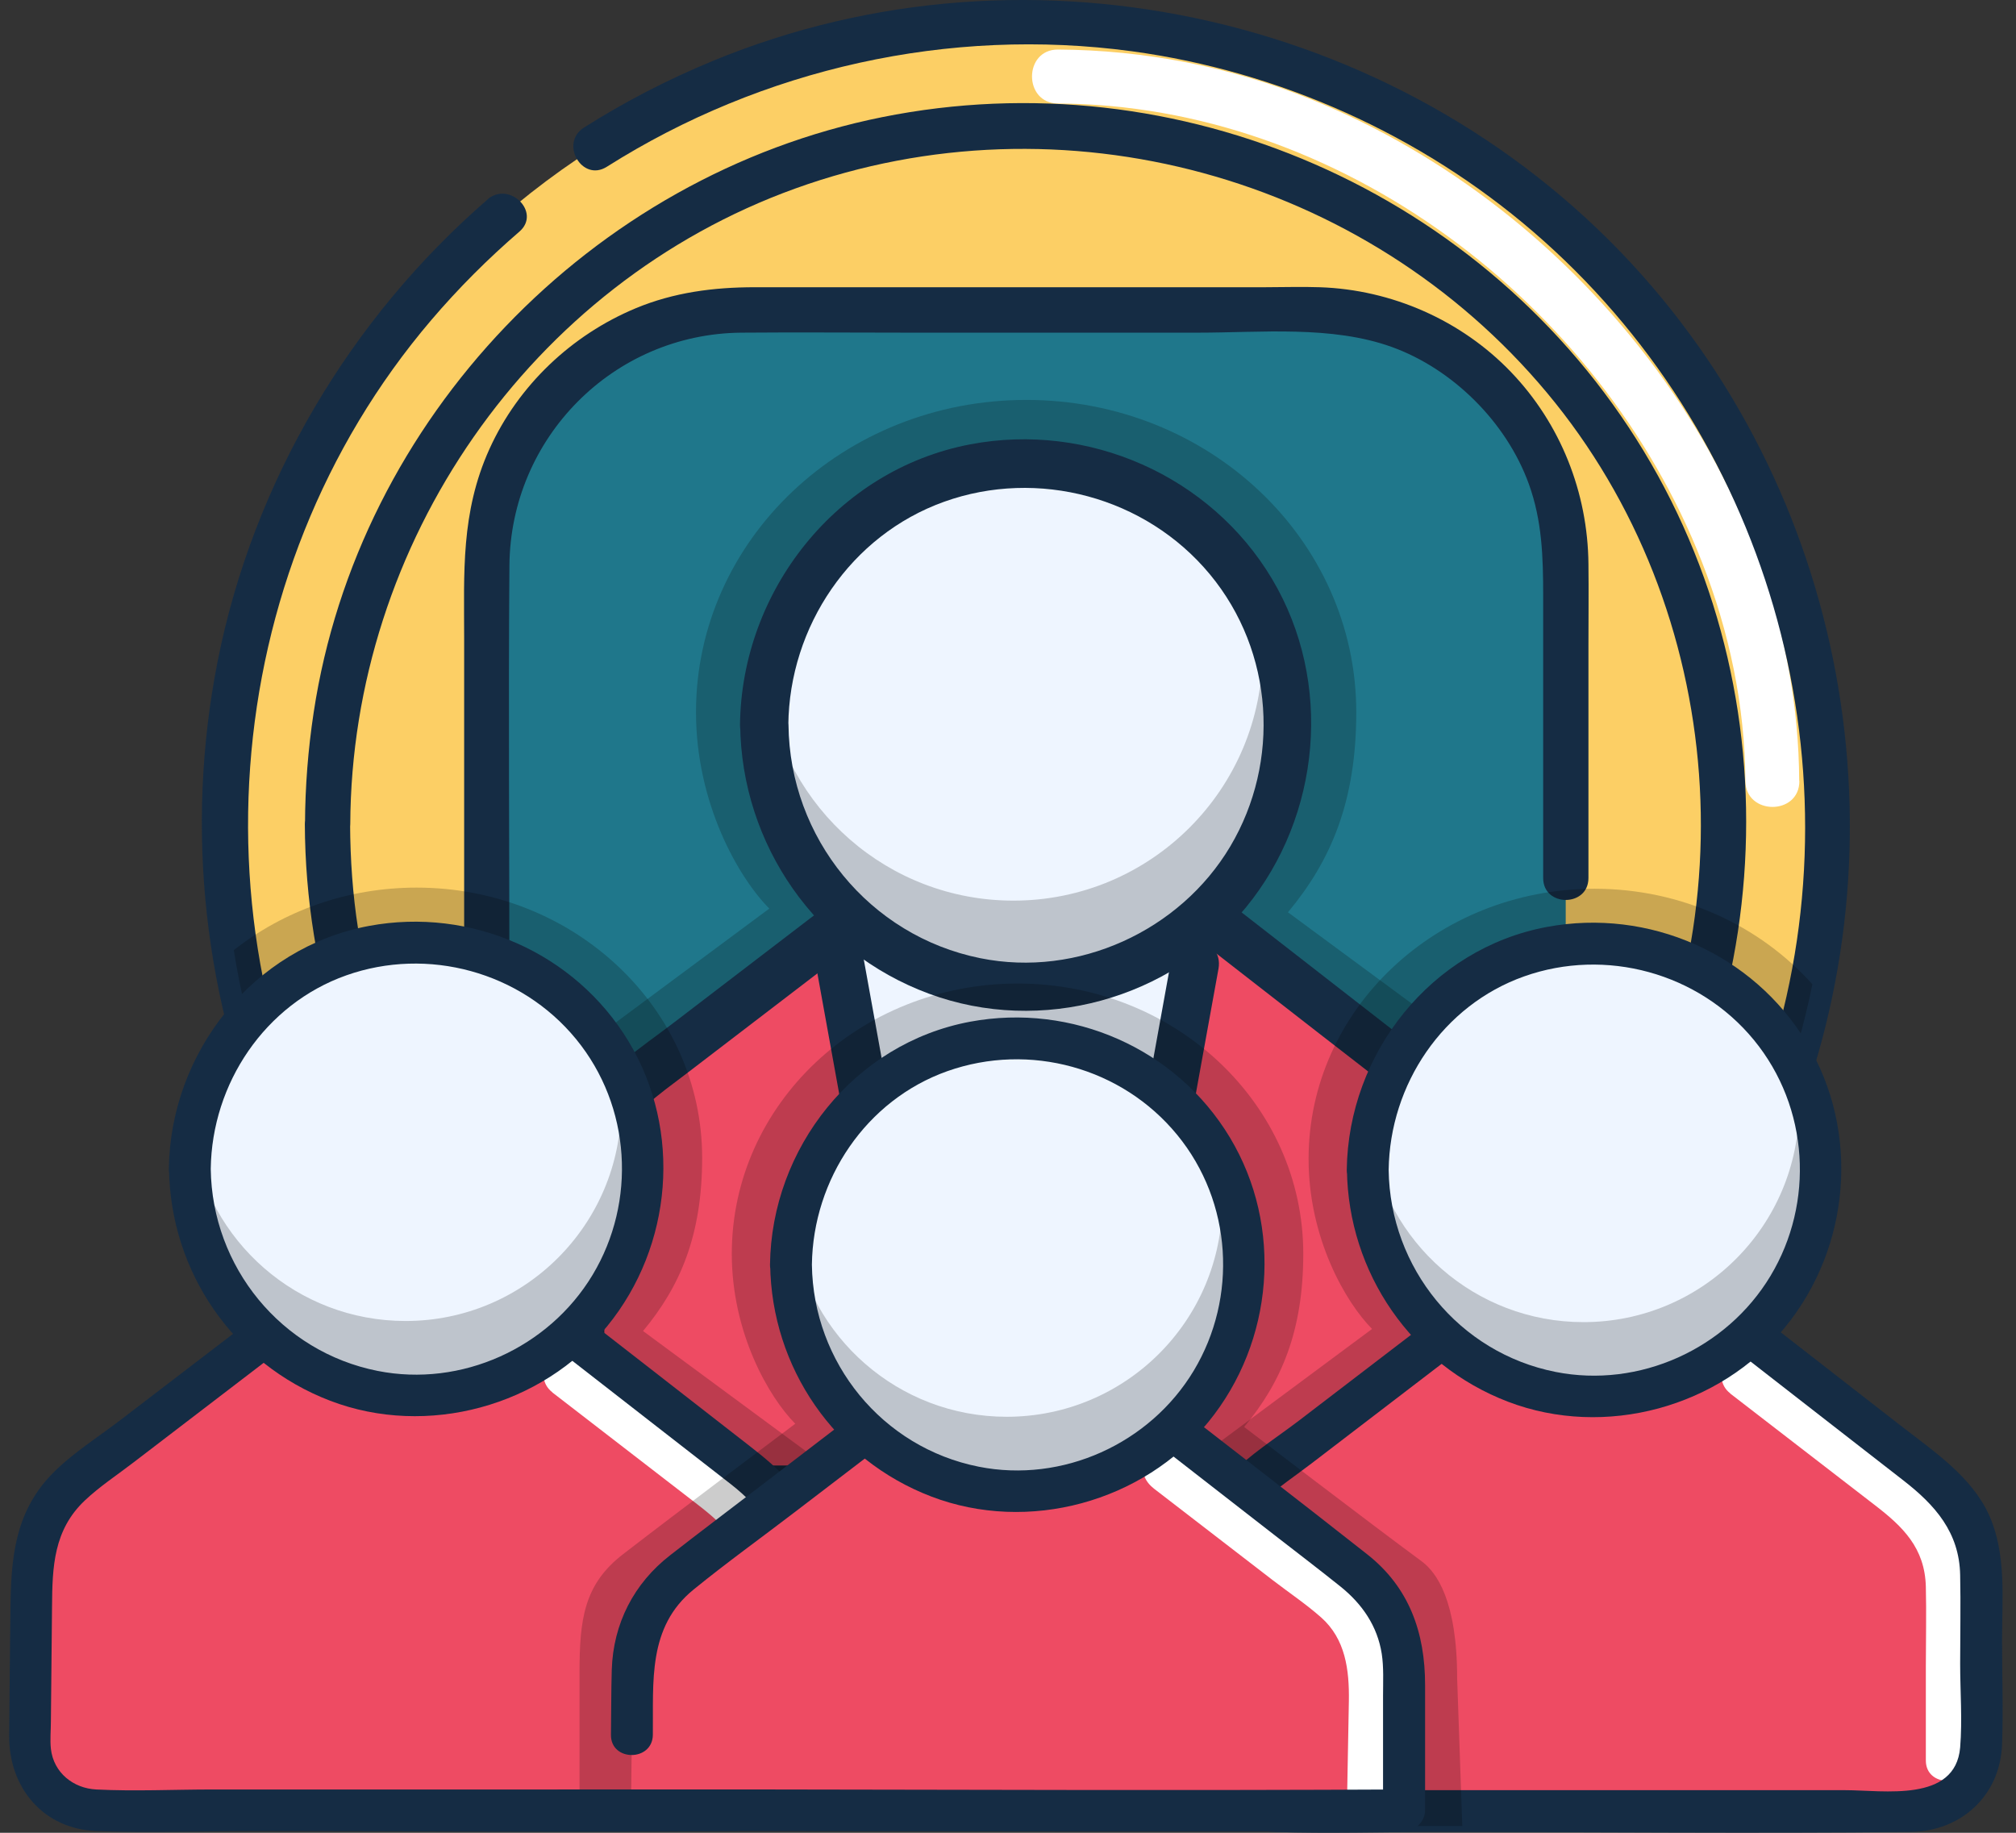
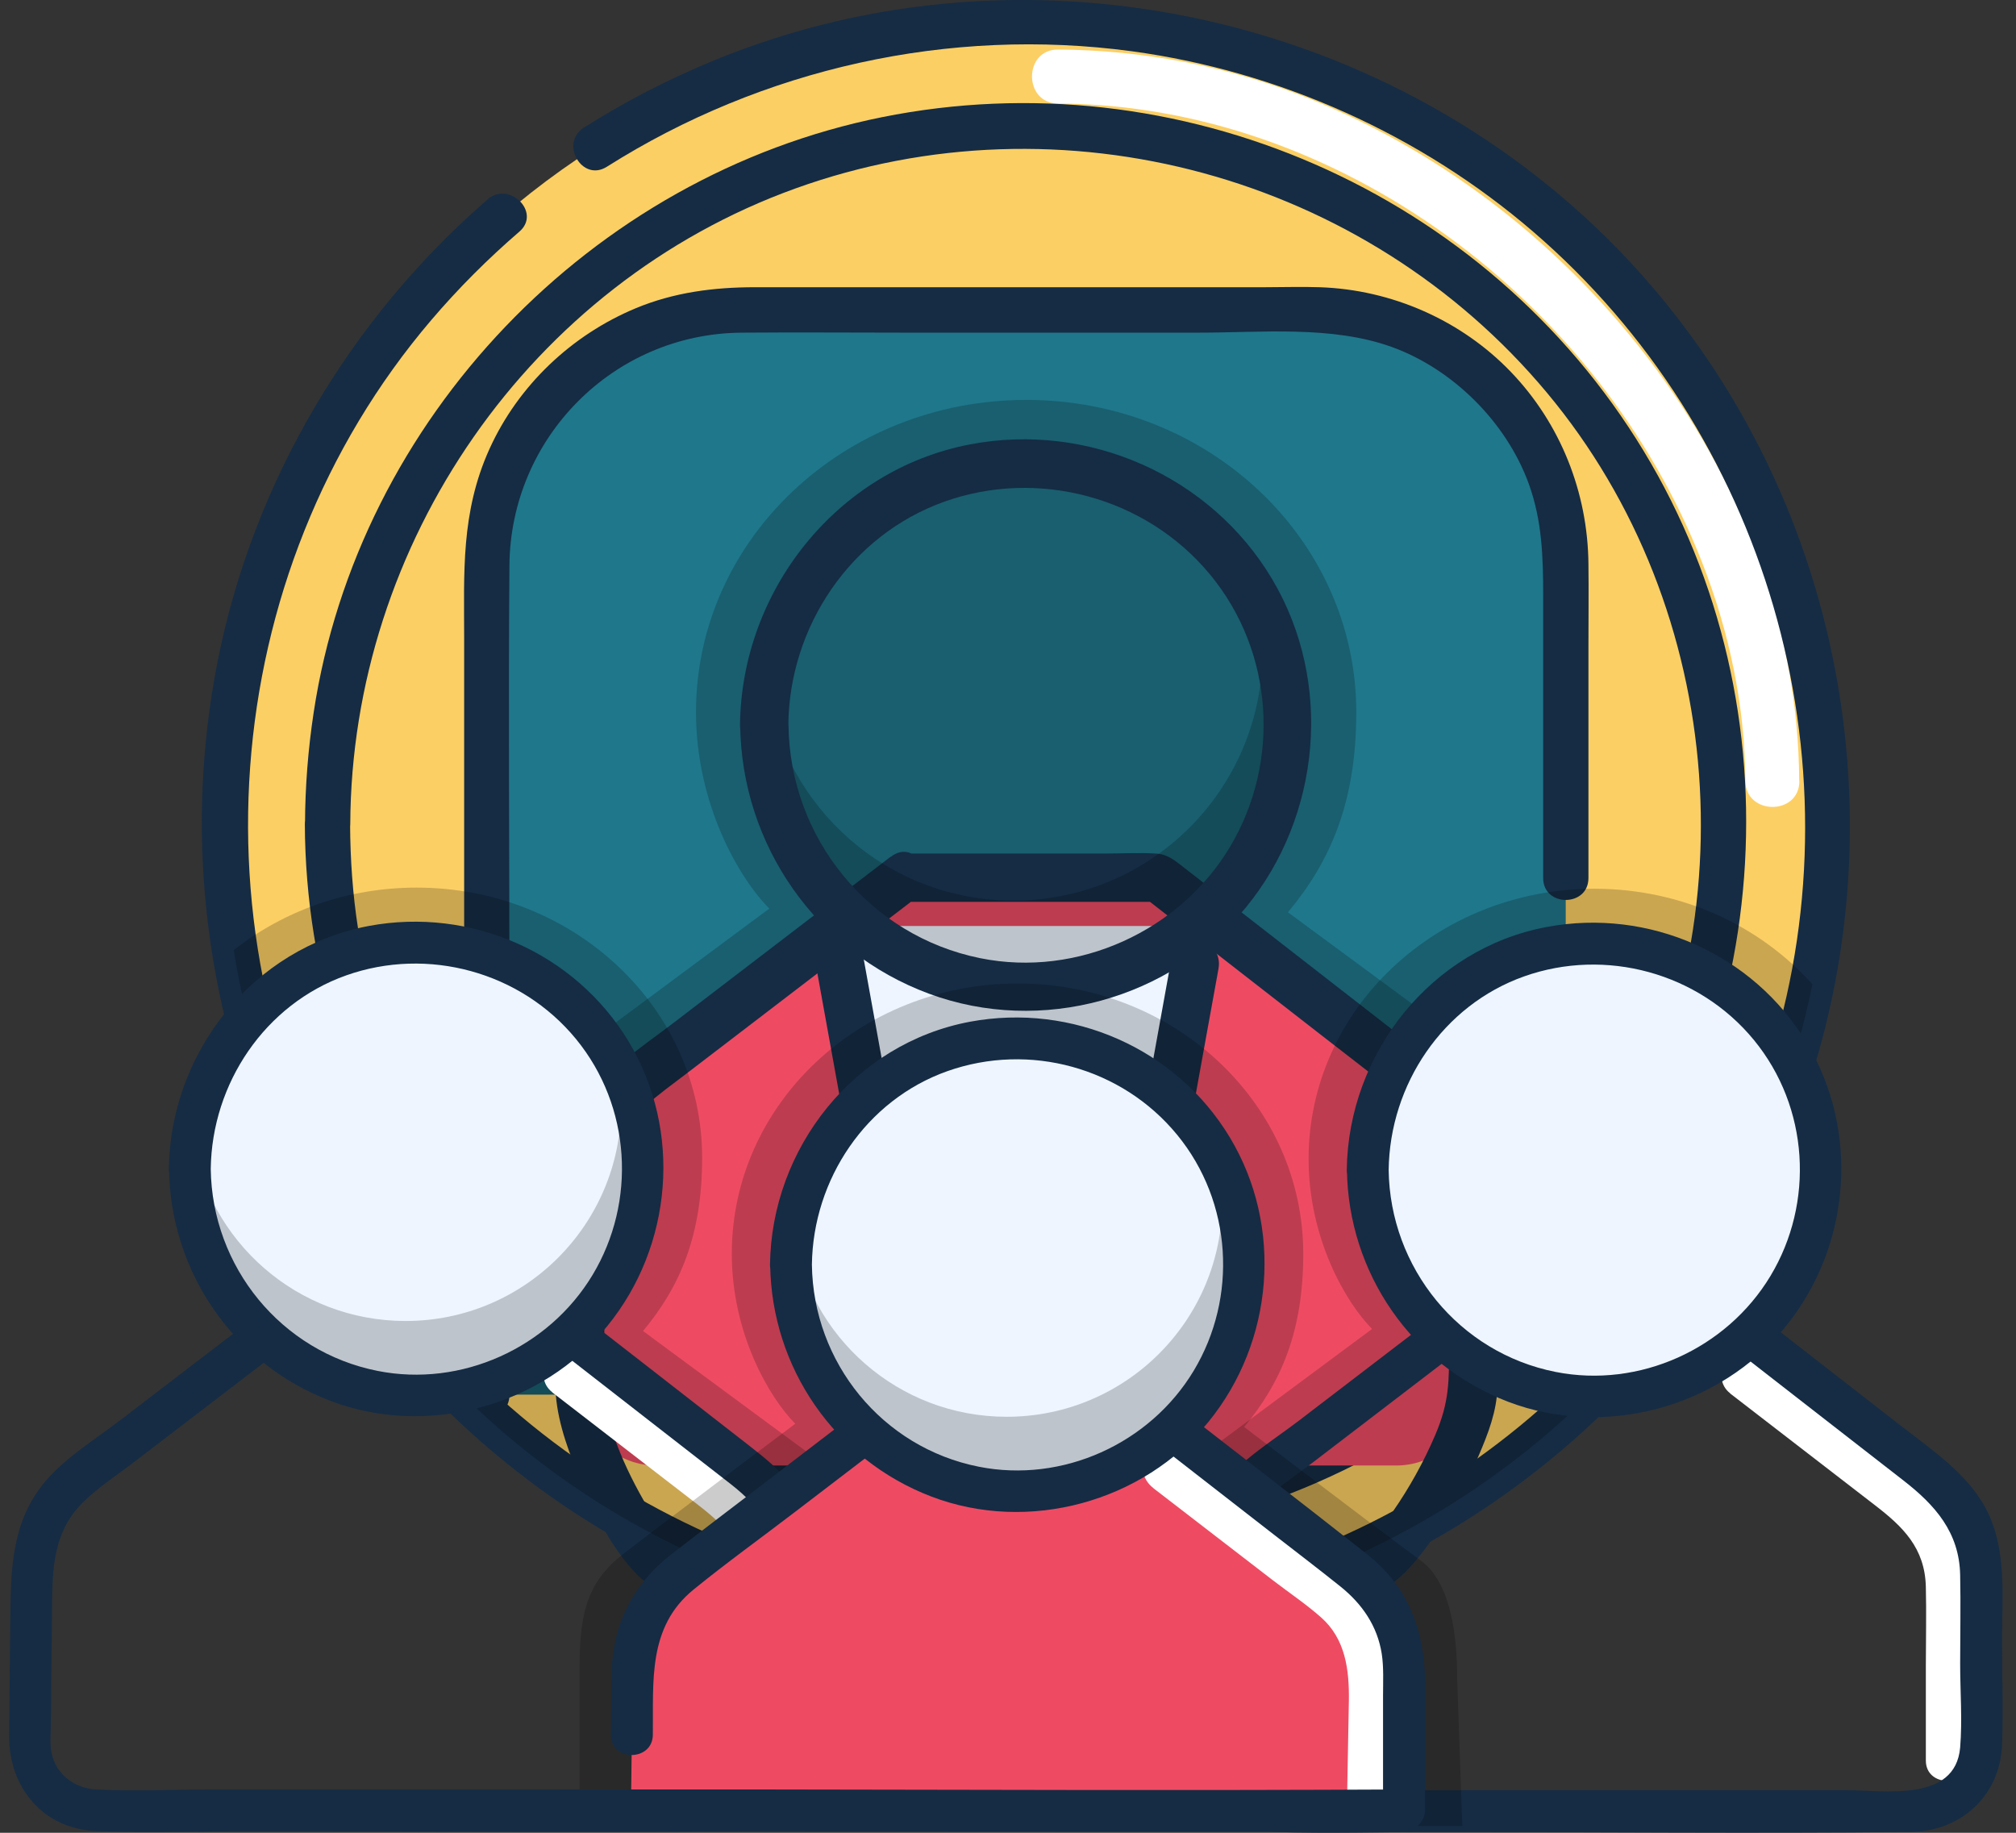
<svg xmlns="http://www.w3.org/2000/svg" width="110" height="100" viewBox="0 0 110 100" fill="none">
  <rect x="0" y="0" width="110" height="100" fill="#333333" stroke="none" />
  <g clip-path="url(#clip0_18199_144544)">
    <path d="M99.762 44.959C99.762 47.957 99.463 50.875 98.891 53.706C95.19 71.913 80.184 86.023 61.52 88.379C59.709 88.607 57.863 88.722 55.99 88.722C53.326 88.722 50.724 88.484 48.201 88.027C29.968 84.757 15.656 70.198 12.755 51.842C12.403 49.601 12.219 47.297 12.219 44.959C12.219 20.783 31.814 1.188 55.99 1.188C80.166 1.188 99.762 20.783 99.762 44.959Z" fill="#FCCF65" />
    <path d="M98.171 42.606C98.092 26.308 86.312 11.38 71.516 5.411C67.147 3.644 62.444 2.73 57.731 2.703C55.841 2.694 55.833 5.639 57.731 5.648C73.072 5.719 87.314 16.514 92.852 30.633C94.356 34.457 95.208 38.492 95.235 42.606C95.243 44.497 98.189 44.505 98.18 42.606H98.171Z" fill="white" />
    <path d="M26.602 10.885C19.094 17.391 13.811 26.314 11.877 36.072C10.066 45.224 11.121 54.771 14.892 63.29C21.96 79.254 38.25 89.848 55.692 89.962C73.151 90.076 89.573 79.712 96.87 63.817C104.272 47.676 101.398 28.283 89.6 15.017C77.064 0.925 56.351 -3.893 38.892 3.325C36.439 4.336 34.092 5.549 31.859 6.964C30.523 7.808 31.754 9.953 33.108 9.101C41.6 3.729 51.789 1.452 61.758 2.797C69.802 3.888 77.494 7.342 83.648 12.635C96.36 23.571 101.573 41.338 96.677 57.4C91.894 73.083 78.004 84.916 61.749 87.114C45.494 89.312 28.633 81.523 19.859 67.413C10.242 51.94 11.692 31.351 23.534 17.461C25.011 15.729 26.62 14.12 28.343 12.635C29.547 11.589 27.789 9.848 26.593 10.885H26.602Z" fill="#152C44" />
    <path d="M16.633 44.959C16.694 61.337 27.077 76.238 42.453 81.917C57.828 87.596 75.877 82.735 86.329 70.023C96.826 57.258 98.277 38.77 89.679 24.598C81.081 10.427 64.29 3.139 48.132 6.392C32.264 9.583 19.543 22.84 17.116 38.867C16.809 40.889 16.65 42.919 16.642 44.968C16.642 46.559 19.103 46.559 19.112 44.968C19.174 29.645 28.914 15.508 43.393 10.286C57.943 5.038 74.505 9.565 84.404 21.425C94.303 33.284 95.587 50.831 87.552 64.08C79.569 77.249 63.745 84.212 48.642 81.126C33.688 78.067 21.951 65.768 19.543 50.708C19.244 48.809 19.112 46.893 19.103 44.968C19.103 43.376 16.624 43.376 16.633 44.968V44.959Z" fill="#152C44" />
    <path d="M85.431 30.772V76.091H26.557V30.772C26.557 23.106 32.772 16.891 40.438 16.891H71.55C79.216 16.891 85.431 23.106 85.431 30.772Z" fill="#1F778B" />
    <g opacity="0.2">
      <path d="M85.431 62.664V76.097H26.557V62.937C27.102 61.389 27.866 60.027 28.86 59.306L41.976 49.574C40.306 47.895 37.976 43.851 37.976 38.858C37.976 29.442 46.038 21.82 55.998 21.82C65.959 21.82 74.003 29.442 74.003 38.858C74.003 43.746 72.614 46.972 70.275 49.776L83.198 59.306C84.13 59.992 84.869 61.231 85.431 62.664Z" fill="black" />
    </g>
    <path d="M86.671 47.892C86.671 43.663 86.671 39.443 86.671 35.215C86.671 33.738 86.689 32.261 86.671 30.775C86.636 26.872 85.15 23.118 82.442 20.296C79.735 17.474 75.937 15.804 72.016 15.672C71.014 15.637 70.003 15.672 69.001 15.672C64.007 15.672 59.023 15.672 54.029 15.672C49.748 15.672 45.458 15.672 41.176 15.672C38.944 15.672 36.772 15.953 34.697 16.815C31.19 18.274 28.28 21.026 26.706 24.498C25.133 27.971 25.326 31.276 25.326 34.828V76.111C25.326 77.703 27.796 77.703 27.796 76.111V54.107C27.796 46.362 27.735 38.608 27.796 30.863C27.849 23.892 33.458 18.212 40.447 18.151C43.497 18.125 46.548 18.151 49.598 18.151H65.361C68.807 18.151 72.658 17.747 75.946 18.933C79.234 20.12 82.187 23.004 83.418 26.406C84.148 28.419 84.201 30.424 84.201 32.525V46.705C84.201 47.109 84.201 47.514 84.201 47.909C84.201 49.501 86.671 49.501 86.671 47.909V47.892Z" fill="#152C44" />
    <path d="M49.256 47.891L34.768 58.985C32.877 60.436 31.752 62.669 31.735 65.051L31.629 75.741C31.603 78.062 33.484 79.961 35.805 79.961H76.183C78.495 79.961 80.359 78.088 80.359 75.785V65.06C80.359 62.669 79.26 60.418 77.37 58.95L63.154 47.891H49.256Z" fill="#EE4B63" />
    <path d="M50.925 79.745L45.826 50.523H65.22L60.455 79.693L50.925 79.745Z" fill="#EEF5FF" />
    <path d="M48.597 46.745L36.808 55.765C34.962 57.181 32.843 58.508 31.648 60.556C30.109 63.185 30.399 66.271 30.373 69.189C30.346 71.475 30.136 73.858 30.329 76.134C30.47 77.787 31.094 79.396 31.735 80.899C32.456 82.605 33.318 84.337 34.575 85.717C35.753 87.018 36.931 87.123 38.514 87.123H44.834C51.12 87.115 57.406 87.106 63.691 87.106C66.188 87.106 68.685 87.106 71.19 87.106C72.263 87.106 73.45 87.255 74.513 87.053C76.026 86.763 77.133 85.356 77.995 84.187C79.085 82.719 79.964 81.093 80.685 79.414C81.195 78.227 81.669 77.005 81.705 75.695C81.731 74.71 81.705 73.726 81.705 72.741C81.705 70.192 81.749 67.642 81.705 65.093C81.643 61.752 79.955 59.273 77.415 57.304C73.151 53.989 68.887 50.666 64.623 47.352C64.131 46.974 63.727 46.605 63.067 46.57C62.144 46.517 61.195 46.57 60.272 46.57H49.283C47.586 46.57 47.586 49.207 49.283 49.207H63.182L62.25 48.82C65.494 51.343 68.746 53.875 71.99 56.398C73.432 57.523 74.883 58.631 76.316 59.765C78.355 61.374 79.067 63.431 79.067 65.937V73.409C79.067 75.37 79.085 76.486 78.311 78.297C77.687 79.756 76.905 81.172 75.999 82.473C75.639 82.983 75.252 83.475 74.804 83.915C74.628 84.082 74.461 84.24 74.258 84.363C74.179 84.416 74.091 84.469 73.995 84.504C74.171 84.433 73.793 84.504 74.048 84.477C73.265 84.53 72.456 84.477 71.674 84.477C61.907 84.477 52.14 84.495 42.373 84.495H37.898C37.661 84.495 37.415 84.521 37.177 84.495C37.397 84.513 37.063 84.433 37.221 84.513C37.037 84.424 36.931 84.337 36.782 84.196C36.289 83.756 35.911 83.176 35.568 82.622C34.355 80.653 33.001 77.884 32.966 75.642C32.931 73.4 33.01 71.334 33.028 69.189C33.045 67.044 32.729 64.46 33.634 62.473C34.434 60.715 35.964 59.721 37.432 58.596L49.045 49.708L49.951 49.014C51.278 47.994 49.968 45.708 48.623 46.737L48.597 46.745Z" fill="#152C44" />
-     <path d="M55.991 53.829C63.881 53.829 70.276 47.433 70.276 39.544C70.276 31.654 63.881 25.258 55.991 25.258C48.101 25.258 41.705 31.654 41.705 39.544C41.705 47.433 48.101 53.829 55.991 53.829Z" fill="#EEF5FF" />
    <g opacity="0.2">
      <path d="M70.276 39.531C70.276 47.425 63.885 53.817 55.991 53.817C48.096 53.817 41.705 47.417 41.705 39.531C41.705 38.845 41.749 38.177 41.846 37.518C42.804 44.094 48.457 49.14 55.296 49.14C62.795 49.14 68.888 43.056 68.888 35.548C68.888 34.625 68.8 33.737 68.615 32.867C69.67 34.854 70.268 37.122 70.268 39.531H70.276Z" fill="black" />
    </g>
    <path d="M40.386 39.543C40.456 46.093 44.535 51.939 50.68 54.215C56.825 56.492 63.876 54.506 67.973 49.521C72.069 44.536 72.764 37.222 69.406 31.587C66.047 25.952 59.375 23.015 52.931 24.246C45.661 25.635 40.456 32.237 40.377 39.552C40.359 41.248 42.997 41.248 43.014 39.552C43.067 34.189 46.408 29.205 51.516 27.376C56.623 25.547 62.505 27.104 66.012 31.332C69.52 35.561 69.871 41.565 67.129 46.18C64.386 50.796 58.803 53.354 53.493 52.282C47.428 51.059 43.085 45.714 43.023 39.552C43.006 37.855 40.368 37.855 40.386 39.552V39.543Z" fill="#152C44" />
    <path d="M44.553 52.851C45.942 60.526 47.331 68.201 48.72 75.875L49.318 79.172C49.617 80.842 52.166 80.13 51.858 78.469C50.469 70.794 49.081 63.119 47.691 55.445L47.094 52.148C46.795 50.477 44.245 51.19 44.553 52.851Z" fill="#152C44" />
    <path d="M63.946 52.148C62.556 59.823 61.167 67.497 59.778 75.172C59.576 76.271 59.383 77.37 59.181 78.469C58.882 80.13 61.422 80.842 61.721 79.172C63.11 71.497 64.499 63.823 65.888 56.148L66.486 52.851C66.785 51.19 64.244 50.477 63.946 52.148Z" fill="#152C44" />
    <g opacity="0.2">
      <path d="M98.891 53.705C95.19 71.912 80.183 86.022 61.52 88.378V84.079C61.994 82.734 62.654 81.556 63.515 80.932L74.865 72.51C73.423 71.059 71.401 67.56 71.401 63.235C71.401 55.086 78.381 48.492 87.005 48.492C91.77 48.492 96.034 50.514 98.891 53.705Z" fill="black" />
    </g>
-     <path d="M81.167 71.062L68.622 80.662C66.987 81.92 66.02 83.854 65.993 85.911L65.897 95.168C65.879 97.181 67.505 98.825 69.51 98.825H104.455C106.45 98.825 108.077 97.208 108.077 95.203V85.92C108.077 83.854 107.119 81.902 105.492 80.636L93.184 71.062H81.158H81.167Z" fill="#EE4B63" />
    <path d="M94.408 76.034C97.037 78.065 99.674 80.096 102.303 82.126C103.824 83.296 105.028 84.456 105.081 86.575C105.116 88.016 105.081 89.458 105.081 90.9V96.061C105.081 97.529 107.367 97.529 107.367 96.061C107.367 92.904 107.437 89.74 107.367 86.575C107.314 84.113 106.118 82.206 104.219 80.737L99.569 77.151C98.233 76.122 96.896 75.085 95.56 74.056C94.4 73.159 93.257 75.137 94.408 76.025V76.034Z" fill="white" />
    <path d="M80.597 70.071L70.856 77.526C69.608 78.475 68.157 79.39 67.067 80.524C65.063 82.616 64.878 85.157 64.852 87.864C64.825 90.177 64.79 92.489 64.781 94.801C64.781 97.614 66.671 99.856 69.564 99.952C72.456 100.049 75.436 99.952 78.373 99.952C86.997 99.952 95.63 100.04 104.245 99.952C106.988 99.926 109.133 97.983 109.238 95.196C109.309 93.297 109.238 91.381 109.238 89.473C109.238 87.223 109.485 84.805 108.544 82.695C107.603 80.585 105.537 79.205 103.691 77.772L94.381 70.528C93.88 70.141 93.449 69.922 92.816 69.913C91.955 69.895 91.085 69.913 90.223 69.913H81.186C79.718 69.913 79.718 72.198 81.186 72.198H93.212L92.403 71.864C94.575 73.552 96.746 75.24 98.909 76.928L103.849 80.77C105.581 82.115 106.909 83.601 106.953 85.939C106.988 87.548 106.953 89.157 106.953 90.774C106.953 92.278 107.076 93.842 106.953 95.346C106.689 98.37 102.768 97.675 100.676 97.675C92.412 97.675 84.148 97.675 75.885 97.675C73.783 97.675 71.656 97.763 69.555 97.675C68.298 97.623 67.216 96.761 67.076 95.46C67.023 94.968 67.076 94.44 67.076 93.948L67.137 87.776C67.164 85.588 67.199 83.548 68.931 81.904C69.74 81.139 70.707 80.506 71.586 79.829C74.742 77.412 77.906 74.994 81.063 72.576L81.766 72.04C82.918 71.161 81.783 69.174 80.614 70.071H80.597Z" fill="#152C44" />
    <path d="M86.997 76.182C93.824 76.182 99.358 70.648 99.358 63.821C99.358 56.995 93.824 51.461 86.997 51.461C80.171 51.461 74.637 56.995 74.637 63.821C74.637 70.648 80.171 76.182 86.997 76.182Z" fill="#EEF5FF" />
    <g opacity="0.2">
-       <path d="M99.358 63.822C99.358 70.653 93.828 76.191 86.997 76.191C80.166 76.191 74.637 70.653 74.637 63.822C74.637 63.233 74.681 62.653 74.76 62.081C75.586 67.769 80.483 72.138 86.399 72.138C92.896 72.138 98.162 66.872 98.162 60.376C98.162 59.576 98.083 58.802 97.925 58.055C98.839 59.778 99.358 61.738 99.358 63.822Z" fill="black" />
-     </g>
+       </g>
    <path d="M73.493 63.822C73.564 69.448 77.019 74.468 82.284 76.481C87.577 78.503 93.836 76.789 97.405 72.411C100.975 68.033 101.502 61.747 98.575 56.886C95.647 52.024 89.959 49.545 84.412 50.574C78.082 51.752 73.564 57.475 73.484 63.831C73.467 65.299 75.753 65.299 75.77 63.831C75.832 59.171 78.724 54.846 83.164 53.273C87.603 51.699 92.684 53.07 95.7 56.745C98.715 60.42 99.005 65.624 96.605 69.615C94.205 73.607 89.441 75.76 84.878 74.855C79.603 73.809 75.841 69.176 75.77 63.831C75.753 62.363 73.467 62.363 73.484 63.831L73.493 63.822Z" fill="#152C44" />
    <g opacity="0.2">
      <path d="M48.202 83.779V88.025C29.969 84.755 15.657 70.197 12.756 51.841C15.455 49.713 18.927 48.43 22.734 48.43C31.34 48.43 38.312 55.032 38.312 63.172C38.312 67.41 37.108 70.197 35.086 72.623L46.277 80.878C47.077 81.467 47.718 82.54 48.202 83.779Z" fill="black" />
    </g>
-     <path d="M16.905 71L4.36 80.6C2.725 81.857 1.758 83.791 1.732 85.848L1.635 95.106C1.617 97.119 3.244 98.763 5.248 98.763H40.202C42.197 98.763 43.824 97.145 43.824 95.141V85.857C43.824 83.791 42.866 81.84 41.239 80.574L28.932 71H16.905Z" fill="#EE4B63" />
    <path d="M30.135 75.972C32.764 78.002 35.401 80.033 38.029 82.064C39.55 83.233 40.755 84.394 40.807 86.512C40.843 87.954 40.807 89.396 40.807 90.838V95.998C40.807 97.466 43.093 97.466 43.093 95.998C43.093 92.842 43.163 89.677 43.093 86.512C43.04 84.051 41.845 82.143 39.946 80.675L35.295 77.088C33.959 76.059 32.623 75.022 31.287 73.994C30.126 73.097 28.983 75.075 30.135 75.963V75.972Z" fill="white" />
    <path d="M16.324 70.016C13.08 72.503 9.828 74.991 6.584 77.47C5.335 78.429 3.885 79.334 2.795 80.468C0.781 82.569 0.597 85.11 0.57 87.818C0.544 90.112 0.518 92.415 0.5 94.71C0.483 97.541 2.364 99.8 5.274 99.906C8.184 100.011 11.094 99.906 13.986 99.906C22.636 99.906 31.287 99.993 39.938 99.906C42.54 99.879 44.737 98.121 44.94 95.44C45.089 93.523 44.949 91.554 44.949 89.638C44.949 87.378 45.212 84.908 44.307 82.789C43.454 80.785 41.845 79.633 40.201 78.35C36.755 75.668 33.318 72.987 29.872 70.314C28.834 69.514 27.067 69.866 25.828 69.866H16.887C15.419 69.866 15.419 72.152 16.887 72.152H28.913L28.105 71.818C30.672 73.813 33.23 75.809 35.797 77.805L39.876 80.978C41.511 82.253 42.628 83.774 42.663 85.936C42.689 87.607 42.663 89.277 42.663 90.956C42.663 92.424 42.83 93.998 42.654 95.457C42.294 98.332 38.337 97.638 36.316 97.638C28.078 97.638 19.832 97.638 11.595 97.638C9.494 97.638 7.357 97.743 5.256 97.638C3.999 97.576 2.926 96.723 2.777 95.422C2.724 94.93 2.777 94.402 2.777 93.91L2.839 87.651C2.856 85.497 2.918 83.484 4.632 81.866C5.441 81.101 6.408 80.468 7.287 79.791C10.443 77.374 13.608 74.956 16.764 72.539L17.467 72.002C18.619 71.123 17.485 69.136 16.316 70.033L16.324 70.016Z" fill="#152C44" />
    <path d="M22.726 76.127C29.552 76.127 35.086 70.593 35.086 63.767C35.086 56.94 29.552 51.406 22.726 51.406C15.899 51.406 10.365 56.94 10.365 63.767C10.365 70.593 15.899 76.127 22.726 76.127Z" fill="#EEF5FF" />
    <g opacity="0.2">
      <path d="M35.086 63.759C35.086 70.59 29.556 76.128 22.726 76.128C15.895 76.128 10.365 70.59 10.365 63.759C10.365 63.17 10.409 62.59 10.488 62.019C11.315 67.707 16.211 72.076 22.128 72.076C28.625 72.076 33.891 66.81 33.891 60.313C33.891 59.513 33.811 58.739 33.653 57.992C34.567 59.715 35.086 61.676 35.086 63.759Z" fill="black" />
    </g>
    <path d="M9.222 63.767C9.292 69.394 12.747 74.413 18.013 76.427C23.305 78.449 29.565 76.734 33.134 72.356C36.703 67.978 37.231 61.693 34.303 56.831C31.376 51.969 25.688 49.49 20.14 50.519C13.811 51.697 9.292 57.42 9.213 63.776C9.195 65.244 11.481 65.244 11.499 63.776C11.56 59.117 14.453 54.791 18.892 53.218C23.332 51.644 28.413 53.016 31.428 56.69C34.444 60.365 34.734 65.57 32.334 69.561C29.934 73.552 25.169 75.706 20.606 74.8C15.332 73.754 11.569 69.121 11.499 63.776C11.481 62.308 9.195 62.308 9.213 63.776L9.222 63.767Z" fill="#152C44" />
    <g opacity="0.2">
      <path d="M79.507 91.572L79.788 99.633H31.621V91.273C31.621 88.38 31.85 86.447 34.004 84.794C36.799 82.631 43.392 77.682 43.392 77.682C41.951 76.231 39.929 72.732 39.929 68.407C39.929 60.258 46.909 53.664 55.524 53.664C64.14 53.664 71.111 60.258 71.111 68.407C71.111 72.635 69.907 75.431 67.885 77.858C67.885 77.858 74.777 83.132 77.573 85.189C78.382 85.787 79.507 87.334 79.507 91.572Z" fill="black" />
    </g>
    <path d="M49.696 76.219L37.151 85.819C35.516 87.076 34.549 89.01 34.523 91.067L34.426 98.751C50.584 98.812 67.876 98.417 76.606 98.751V91.076C76.606 89.01 75.648 87.058 74.021 85.792L61.714 76.219H49.687H49.696Z" fill="#EE4B63" />
    <path d="M62.936 81.201C65.107 82.871 67.278 84.55 69.45 86.221C70.32 86.889 71.261 87.522 72.087 88.251C73.415 89.429 73.626 91.109 73.599 92.814C73.573 94.405 73.538 95.996 73.511 97.588C73.485 99.056 75.762 99.056 75.797 97.588C75.832 96.12 75.85 94.695 75.876 93.254C75.92 91.152 75.78 89.201 74.426 87.46C73.652 86.467 72.544 85.746 71.56 84.981L67.094 81.535C66.1 80.77 65.107 79.996 64.105 79.232C63.612 78.853 62.83 79.161 62.54 79.645C62.188 80.234 62.461 80.832 62.953 81.21L62.936 81.201Z" fill="white" />
    <path d="M30.716 99.904C43.226 99.904 55.727 99.939 68.237 99.93C71.033 99.93 73.82 99.922 76.615 99.904C77.231 99.904 77.758 99.385 77.758 98.761V91.939C77.758 89.082 76.897 86.612 74.593 84.801C70.813 81.82 66.989 78.884 63.191 75.93C62.734 75.57 62.303 75.148 61.705 75.086C60.976 75.007 60.202 75.086 59.464 75.086C56.738 75.086 54.022 75.086 51.297 75.086C50.655 75.086 49.714 74.928 49.116 75.245C48.677 75.473 48.272 75.895 47.877 76.194L41.459 81.108C39.833 82.357 38.189 83.588 36.571 84.853C34.584 86.392 33.459 88.59 33.38 91.104C33.345 92.282 33.354 93.469 33.336 94.656C33.319 96.124 35.604 96.124 35.622 94.656C35.657 91.763 35.323 88.783 37.837 86.735C39.639 85.267 41.538 83.904 43.385 82.489L49.767 77.609C49.82 77.566 50.242 77.319 50.259 77.231C50.242 77.407 49.301 77.381 50.18 77.381H61.723L60.914 77.047C63.78 79.271 66.646 81.504 69.503 83.728C70.716 84.669 71.938 85.601 73.134 86.559C74.329 87.517 75.156 88.722 75.393 90.234C75.507 90.972 75.464 91.763 75.464 92.511V98.779L76.606 97.636C64.879 97.697 53.143 97.653 41.415 97.636C37.846 97.636 34.277 97.636 30.716 97.636C29.248 97.636 29.248 99.922 30.716 99.922V99.904Z" fill="#152C44" />
    <path d="M55.526 81.354C62.353 81.354 67.887 75.82 67.887 68.993C67.887 62.167 62.353 56.633 55.526 56.633C48.7 56.633 43.166 62.167 43.166 68.993C43.166 75.82 48.7 81.354 55.526 81.354Z" fill="#EEF5FF" />
    <g opacity="0.2">
      <path d="M67.887 68.986C67.887 75.817 62.357 81.355 55.526 81.355C48.696 81.355 43.166 75.817 43.166 68.986C43.166 68.397 43.21 67.817 43.289 67.245C44.115 72.933 49.012 77.302 54.929 77.302C61.425 77.302 66.691 72.036 66.691 65.54C66.691 64.74 66.612 63.966 66.454 63.219C67.368 64.942 67.887 66.902 67.887 68.986Z" fill="black" />
    </g>
    <path d="M42.023 68.994C42.093 74.62 45.548 79.64 50.814 81.653C56.106 83.675 62.365 81.961 65.935 77.583C69.504 73.205 70.031 66.919 67.104 62.058C64.176 57.196 58.489 54.717 52.941 55.745C46.612 56.923 42.093 62.647 42.014 69.003C41.996 70.471 44.282 70.471 44.3 69.003C44.361 64.343 47.253 60.018 51.693 58.444C56.168 56.862 61.214 58.242 64.229 61.917C67.245 65.592 67.535 70.796 65.135 74.787C62.735 78.778 57.97 80.932 53.407 80.027C48.133 78.981 44.37 74.348 44.3 69.003C44.282 67.534 41.996 67.534 42.014 69.003L42.023 68.994Z" fill="#152C44" />
  </g>
  <defs>
    <clipPath id="clip0_18199_144544">
      <rect width="108.765" height="100" fill="white" transform="translate(0.5)" />
    </clipPath>
  </defs>
</svg>